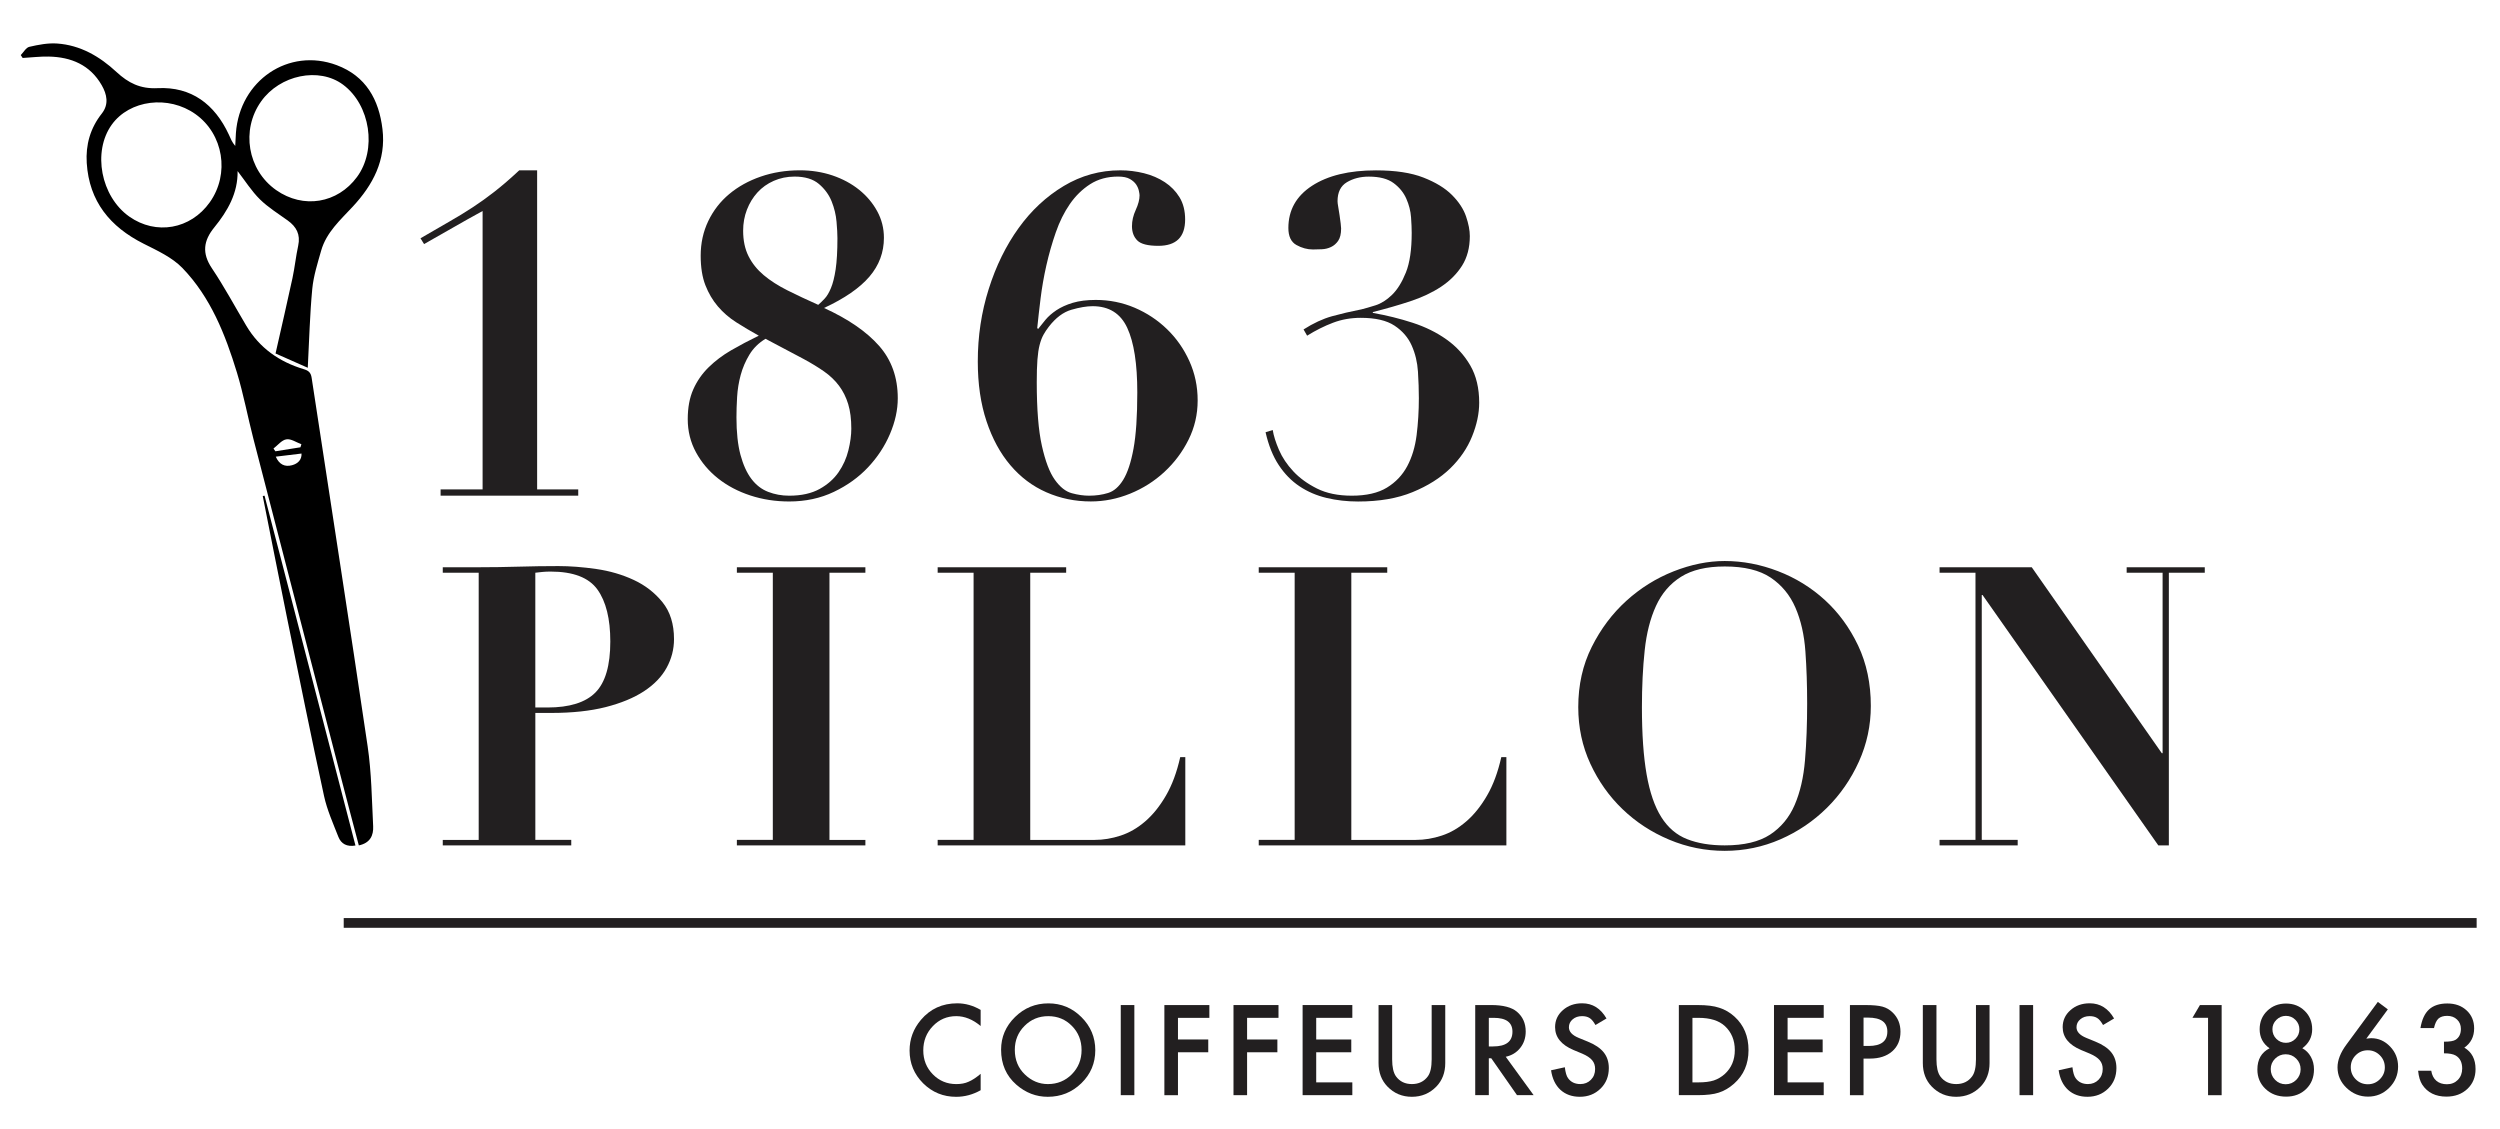
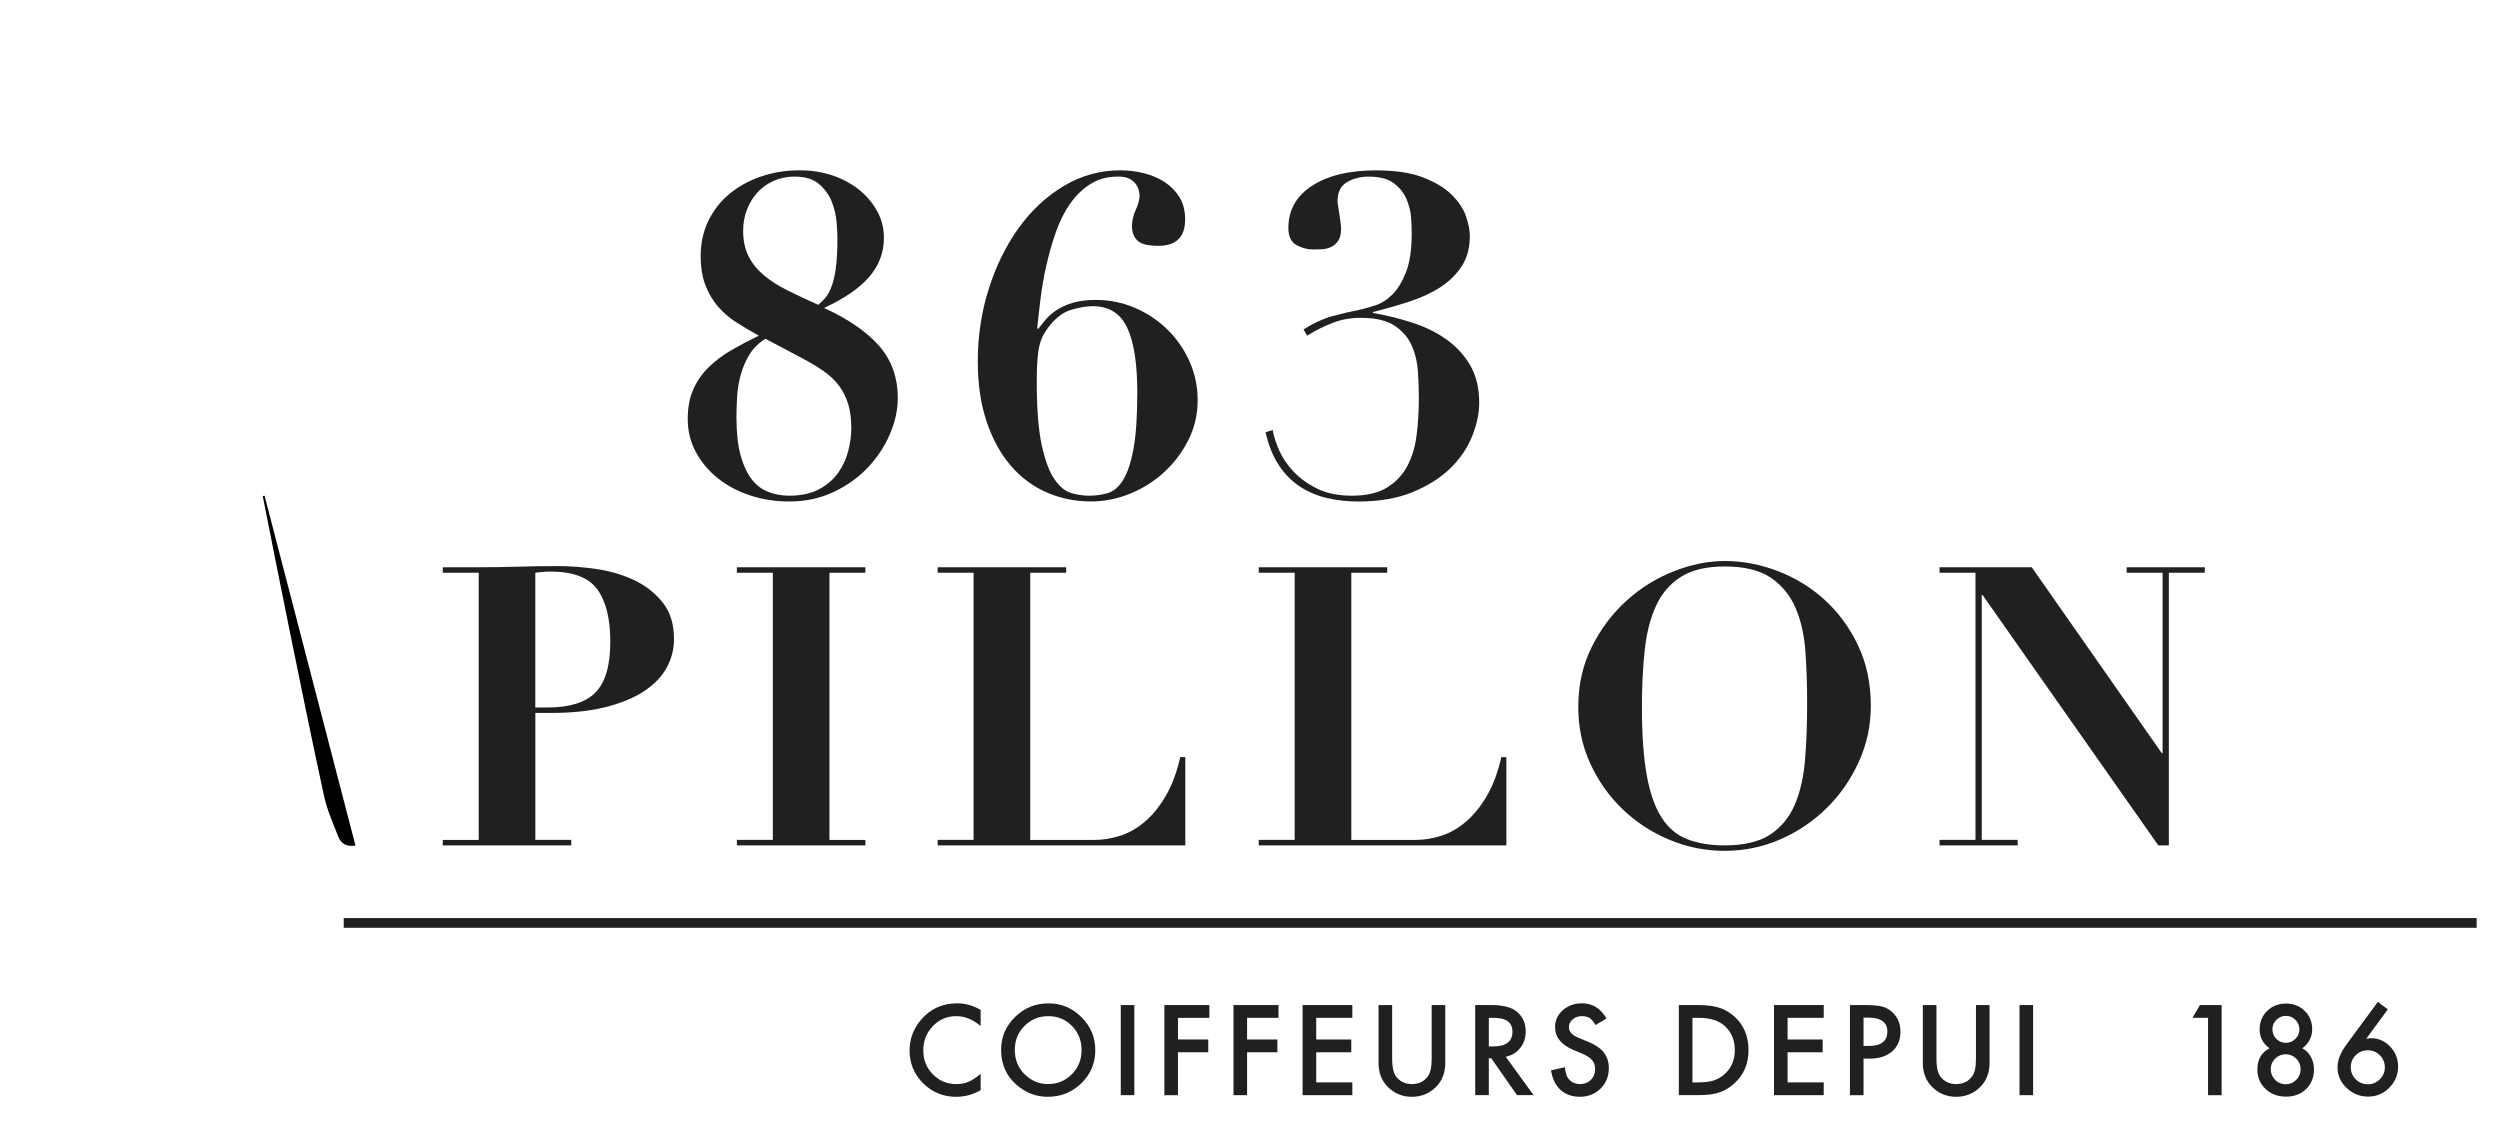
<svg xmlns="http://www.w3.org/2000/svg" version="1.1" id="Calque_1" x="0px" y="0px" width="251px" height="113.333px" viewBox="0 0 251 113.333" enable-background="new 0 0 251 113.333" xml:space="preserve">
  <g>
    <g>
      <g>
-         <path fill-rule="evenodd" clip-rule="evenodd" d="M23.855,17.177c0.039,2.201-0.998,4.006-2.332,5.643     c-1.107,1.357-1.262,2.605-0.244,4.121c1.248,1.859,2.309,3.844,3.455,5.773c1.328,2.232,3.311,3.613,5.762,4.35     c0.471,0.141,0.713,0.33,0.793,0.869c1.871,12.33,3.803,24.65,5.621,36.986c0.391,2.648,0.42,5.355,0.555,8.037     c0.043,0.902-0.287,1.68-1.439,1.922c-0.588-2.236-1.178-4.451-1.75-6.674c-2.953-11.396-5.906-22.793-8.846-34.193     c-0.568-2.197-0.982-4.438-1.641-6.605c-1.168-3.828-2.643-7.564-5.469-10.494c-1.035-1.074-2.529-1.754-3.9-2.445     c-3.367-1.695-5.465-4.242-5.711-8.1c-0.117-1.83,0.354-3.502,1.51-4.965c0.738-0.936,0.516-1.939-0.008-2.85     C9.043,6.517,7.143,5.724,4.887,5.679C4.02,5.662,3.145,5.771,2.275,5.82C2.211,5.724,2.148,5.626,2.084,5.531     c0.285-0.287,0.527-0.754,0.861-0.83c0.908-0.209,1.867-0.396,2.787-0.332c2.338,0.162,4.279,1.297,5.961,2.857     c1.186,1.098,2.383,1.715,4.133,1.625c3.391-0.168,5.73,1.615,7.146,4.654c0.17,0.373,0.309,0.758,0.646,1.148     c0.021-0.432,0.037-0.867,0.068-1.299c0.383-5.277,5.295-8.617,10.121-6.813c2.928,1.096,4.24,3.451,4.594,6.426     c0.373,3.107-0.955,5.592-2.982,7.777c-1.248,1.346-2.648,2.578-3.174,4.418c-0.359,1.266-0.768,2.545-0.893,3.844     c-0.244,2.568-0.305,5.156-0.451,7.918c-1.102-0.488-2.299-1.02-3.236-1.434c0.604-2.676,1.172-5.121,1.701-7.572     c0.23-1.076,0.34-2.178,0.574-3.256c0.24-1.113-0.172-1.895-1.055-2.527c-0.947-0.684-1.963-1.309-2.787-2.119     C25.264,19.195,24.625,18.173,23.855,17.177z M21.068,20.302c2.018-2.848,1.369-6.84-1.438-8.84     c-2.709-1.934-6.625-1.439-8.414,1.061c-1.947,2.719-1.092,7.201,1.758,9.217C15.662,23.64,19.141,23.023,21.068,20.302z      M27.719,19.08c2.742,1.928,6.176,1.332,8.121-1.307c2.023-2.74,1.344-7.232-1.396-9.271c-2.416-1.799-6.342-0.979-8.227,1.678     C24.178,13.048,24.855,17.062,27.719,19.08z M27.457,45.033c0.064,0.094,0.129,0.186,0.191,0.277     c0.84-0.133,1.678-0.268,2.518-0.402c0.031-0.102,0.063-0.203,0.094-0.307c-0.504-0.182-1.041-0.568-1.504-0.492     C28.285,44.179,27.887,44.705,27.457,45.033z M27.686,45.849c0.352,0.795,0.91,1.049,1.629,0.861     c0.607-0.16,0.99-0.563,0.957-1.174C29.395,45.64,28.566,45.742,27.686,45.849z" />
        <path fill-rule="evenodd" clip-rule="evenodd" d="M26.561,49.769c3.037,11.686,6.072,23.369,9.127,35.121     c-0.848,0.148-1.432-0.156-1.713-0.865c-0.529-1.352-1.135-2.699-1.441-4.105c-1.297-5.967-2.506-11.951-3.725-17.934     c-0.828-4.061-1.621-8.127-2.43-12.188C26.439,49.789,26.498,49.777,26.561,49.769z" />
      </g>
      <g>
        <g>
-           <path fill="#221F20" d="M44.236,49.767v-0.629h4.217V21.185c-0.986,0.537-1.975,1.092-2.961,1.66s-1.959,1.123-2.916,1.66      l-0.359-0.582c1.076-0.631,2.033-1.184,2.871-1.66c0.838-0.479,1.623-0.957,2.355-1.438c0.732-0.479,1.473-1.01,2.221-1.594      s1.57-1.293,2.469-2.131h1.795v32.037h4.127v0.629H44.236z" />
          <path fill="#221F20" d="M69.609,39.087c0.373-0.838,0.889-1.578,1.547-2.221s1.414-1.213,2.266-1.705      c0.854-0.494,1.773-0.979,2.76-1.459c-0.809-0.449-1.563-0.896-2.266-1.346c-0.703-0.447-1.316-0.979-1.84-1.592      s-0.941-1.324-1.256-2.133c-0.314-0.807-0.471-1.793-0.471-2.961c0-1.256,0.254-2.416,0.762-3.477      c0.51-1.063,1.213-1.967,2.109-2.715s1.951-1.332,3.164-1.75c1.211-0.418,2.518-0.629,3.926-0.629      c1.166,0,2.258,0.174,3.275,0.516c1.016,0.346,1.906,0.824,2.67,1.438c0.762,0.613,1.367,1.33,1.816,2.154      c0.449,0.82,0.674,1.713,0.674,2.67c0,1.463-0.486,2.766-1.459,3.902s-2.49,2.184-4.555,3.141      c2.424,1.105,4.264,2.371,5.52,3.793c1.256,1.418,1.885,3.178,1.885,5.27c0,1.168-0.262,2.365-0.785,3.592      s-1.258,2.34-2.199,3.342s-2.086,1.826-3.432,2.467c-1.348,0.643-2.844,0.965-4.488,0.965c-1.375,0-2.676-0.201-3.902-0.605      c-1.227-0.402-2.305-0.971-3.23-1.703c-0.928-0.734-1.668-1.609-2.221-2.625c-0.555-1.018-0.83-2.127-0.83-3.324      C69.049,40.927,69.234,39.923,69.609,39.087z M75.24,35.609c-0.389,0.645-0.682,1.326-0.875,2.041      c-0.195,0.719-0.314,1.453-0.359,2.199c-0.045,0.748-0.066,1.438-0.066,2.066c0,1.494,0.135,2.744,0.402,3.746      c0.27,1,0.635,1.809,1.1,2.422c0.463,0.613,1.025,1.047,1.684,1.301c0.656,0.254,1.359,0.383,2.107,0.383      c1.227,0,2.244-0.227,3.053-0.674c0.807-0.447,1.441-1.01,1.906-1.684c0.463-0.672,0.791-1.404,0.986-2.197      c0.195-0.795,0.293-1.518,0.293-2.176c0-0.957-0.105-1.781-0.314-2.469c-0.211-0.689-0.518-1.303-0.92-1.84      c-0.404-0.539-0.906-1.018-1.504-1.436s-1.285-0.836-2.063-1.256l-3.814-2.02C76.166,34.435,75.629,34.966,75.24,35.609z       M75.15,25.716c0.359,0.717,0.867,1.352,1.525,1.906s1.451,1.061,2.379,1.527c0.926,0.463,1.957,0.949,3.096,1.457      c0.209-0.18,0.426-0.389,0.648-0.629c0.227-0.238,0.436-0.59,0.629-1.055c0.195-0.461,0.352-1.09,0.473-1.885      c0.117-0.791,0.178-1.828,0.178-3.115c0-0.42-0.029-0.973-0.09-1.66c-0.059-0.689-0.223-1.371-0.492-2.045      c-0.27-0.67-0.697-1.254-1.279-1.748c-0.584-0.494-1.398-0.74-2.445-0.74c-0.748,0-1.443,0.143-2.086,0.426      c-0.645,0.285-1.189,0.674-1.637,1.166c-0.449,0.494-0.801,1.07-1.057,1.729c-0.254,0.658-0.381,1.361-0.381,2.107      C74.611,24.144,74.791,25,75.15,25.716z" />
          <path fill="#221F20" d="M99.268,29.015c0.732-2.318,1.734-4.359,3.006-6.125s2.781-3.17,4.531-4.219      c1.75-1.047,3.643-1.57,5.676-1.57c0.809,0,1.6,0.1,2.377,0.291c0.779,0.195,1.475,0.496,2.088,0.898      c0.613,0.404,1.107,0.912,1.482,1.525c0.373,0.613,0.559,1.354,0.559,2.221c0,1.766-0.896,2.646-2.691,2.646      c-1.047,0-1.752-0.178-2.109-0.539c-0.357-0.357-0.537-0.836-0.537-1.434c0-0.539,0.125-1.084,0.381-1.637      c0.254-0.555,0.381-1.041,0.381-1.459c0-0.09-0.023-0.24-0.068-0.449c-0.043-0.209-0.133-0.42-0.268-0.629      c-0.137-0.207-0.346-0.396-0.629-0.561s-0.68-0.246-1.189-0.246c-1.076,0-2.012,0.256-2.805,0.764      c-0.791,0.508-1.473,1.174-2.041,1.996c-0.568,0.824-1.039,1.773-1.412,2.848c-0.375,1.078-0.689,2.178-0.943,3.299      s-0.447,2.229-0.582,3.32s-0.248,2.086-0.338,2.984l0.09,0.09c0.209-0.27,0.457-0.576,0.74-0.922      c0.285-0.342,0.652-0.662,1.1-0.963c0.449-0.297,0.994-0.547,1.639-0.742c0.643-0.191,1.412-0.289,2.309-0.289      c1.377,0,2.678,0.262,3.904,0.783c1.227,0.525,2.311,1.242,3.254,2.156c0.941,0.91,1.689,1.98,2.242,3.207      c0.555,1.227,0.83,2.541,0.83,3.949c0,1.404-0.307,2.721-0.92,3.947c-0.613,1.229-1.42,2.303-2.422,3.23      c-1.002,0.926-2.146,1.652-3.432,2.176c-1.287,0.523-2.604,0.785-3.949,0.785c-1.586,0-3.072-0.307-4.465-0.92      c-1.391-0.611-2.596-1.518-3.611-2.715c-1.018-1.195-1.818-2.668-2.4-4.42c-0.584-1.748-0.875-3.746-0.875-5.988      C98.168,33.763,98.533,31.333,99.268,29.015z M113.176,32.917c-0.672-1.451-1.832-2.176-3.477-2.176      c-0.6,0-1.309,0.121-2.131,0.359c-0.824,0.24-1.578,0.809-2.268,1.705c-0.209,0.27-0.389,0.537-0.537,0.809      c-0.15,0.268-0.277,0.604-0.383,1.01c-0.104,0.402-0.178,0.902-0.223,1.5c-0.045,0.6-0.066,1.348-0.066,2.244      c0,2.723,0.17,4.855,0.516,6.395c0.344,1.541,0.775,2.678,1.301,3.41c0.521,0.732,1.09,1.182,1.705,1.346      c0.611,0.166,1.189,0.248,1.727,0.248c0.688,0,1.324-0.09,1.906-0.271c0.584-0.176,1.092-0.619,1.525-1.322      s0.779-1.742,1.033-3.119c0.254-1.375,0.381-3.26,0.381-5.654C114.186,36.529,113.85,34.369,113.176,32.917z" />
          <path fill="#221F20" d="M128.408,45.167c0.33,0.764,0.809,1.479,1.438,2.152c0.627,0.674,1.42,1.25,2.377,1.729      s2.125,0.719,3.5,0.719c1.465,0,2.639-0.271,3.521-0.809c0.883-0.539,1.564-1.258,2.043-2.154      c0.477-0.896,0.791-1.936,0.941-3.117c0.148-1.182,0.225-2.416,0.225-3.703c0-0.836-0.031-1.729-0.09-2.668      c-0.061-0.943-0.268-1.818-0.629-2.625c-0.359-0.809-0.936-1.475-1.727-1.998c-0.793-0.523-1.922-0.783-3.389-0.783      c-0.986,0-1.914,0.162-2.781,0.492c-0.869,0.328-1.734,0.762-2.602,1.301l-0.359-0.627c0.988-0.629,1.936-1.068,2.85-1.324      c0.912-0.252,1.906-0.486,2.982-0.697c0.359-0.09,0.822-0.223,1.391-0.402c0.57-0.18,1.123-0.529,1.662-1.053      s1.002-1.273,1.391-2.244s0.582-2.297,0.582-3.971c0-0.42-0.02-0.945-0.066-1.57c-0.045-0.629-0.203-1.25-0.473-1.863      c-0.268-0.613-0.693-1.137-1.277-1.57c-0.582-0.432-1.414-0.65-2.49-0.65c-0.838,0-1.57,0.188-2.199,0.561      c-0.627,0.373-0.941,1.01-0.941,1.906c0,0.119,0.021,0.307,0.068,0.561c0.045,0.256,0.088,0.533,0.133,0.832      s0.082,0.574,0.113,0.83c0.027,0.254,0.045,0.426,0.045,0.516c0,0.539-0.098,0.949-0.291,1.232      c-0.195,0.285-0.436,0.496-0.721,0.629c-0.283,0.135-0.59,0.211-0.918,0.225c-0.33,0.016-0.629,0.023-0.898,0.023      c-0.568,0-1.121-0.15-1.658-0.449c-0.539-0.301-0.809-0.867-0.809-1.705c0-1.795,0.791-3.209,2.377-4.242      c1.586-1.031,3.725-1.547,6.416-1.547c1.945,0,3.531,0.24,4.756,0.719c1.227,0.479,2.186,1.063,2.874,1.752      c0.688,0.688,1.158,1.404,1.414,2.15c0.254,0.75,0.381,1.406,0.381,1.975c0,1.166-0.264,2.16-0.785,2.984      c-0.525,0.824-1.229,1.525-2.11,2.109c-0.883,0.582-1.912,1.068-3.096,1.459c-1.182,0.389-2.43,0.746-3.746,1.076v0.088      c1.375,0.24,2.707,0.57,3.992,0.988c1.287,0.418,2.424,0.98,3.411,1.684c0.986,0.703,1.779,1.568,2.379,2.602      c0.598,1.031,0.896,2.281,0.896,3.744c0,1.078-0.24,2.211-0.719,3.389c-0.479,1.182-1.211,2.25-2.197,3.211      c-0.989,0.955-2.243,1.748-3.77,2.375c-1.523,0.629-3.35,0.943-5.473,0.943c-1.107,0-2.164-0.119-3.164-0.359      c-1.002-0.238-1.906-0.629-2.715-1.168c-0.807-0.537-1.502-1.246-2.086-2.131c-0.584-0.881-1.025-1.98-1.324-3.297l0.719-0.223      C127.871,43.74,128.08,44.404,128.408,45.167z" />
        </g>
        <g>
          <path fill="#221F20" d="M57.354,84.326v0.551h-12.9v-0.551h3.607V57.501h-3.607v-0.549h3.607c1.334,0,2.666-0.02,4-0.059      s2.666-0.059,4-0.059c1.178,0,2.445,0.098,3.805,0.293c1.357,0.197,2.613,0.564,3.764,1.1s2.111,1.281,2.883,2.234      c0.771,0.955,1.158,2.189,1.158,3.707c0,1.02-0.25,1.98-0.746,2.883s-1.256,1.684-2.275,2.354      c-1.02,0.666-2.301,1.193-3.842,1.588c-1.545,0.391-3.361,0.586-5.451,0.586h-1.609v12.746H57.354z M54.963,71.033      c2.221,0,3.83-0.504,4.822-1.51c0.994-1.006,1.49-2.713,1.49-5.119c0-2.273-0.43-4.012-1.293-5.215s-2.432-1.803-4.705-1.803      c-0.289,0-0.564,0.012-0.824,0.037c-0.262,0.027-0.498,0.053-0.707,0.078v13.531H54.963z" />
          <path fill="#221F20" d="M86.885,56.953v0.549h-3.607v26.824h3.607v0.551H73.982v-0.551h3.609V57.501h-3.609v-0.549H86.885z" />
          <path fill="#221F20" d="M107.043,56.953v0.549h-3.607v26.824h6.471c0.861,0,1.73-0.143,2.607-0.432      c0.875-0.287,1.699-0.764,2.471-1.432c0.771-0.666,1.463-1.527,2.078-2.588c0.615-1.059,1.092-2.344,1.432-3.861h0.51v8.863      H94.141v-0.551h3.607V57.501h-3.607v-0.549H107.043z" />
          <path fill="#221F20" d="M139.279,56.953v0.549h-3.607v26.824h6.471c0.863,0,1.732-0.143,2.607-0.432      c0.875-0.287,1.702-0.764,2.471-1.432c0.771-0.666,1.463-1.527,2.078-2.588c0.615-1.059,1.092-2.344,1.432-3.861h0.51v8.863      h-24.864v-0.551h3.607V57.501h-3.607v-0.549H139.279z" />
          <path fill="#221F20" d="M159.811,64.953c0.902-1.805,2.059-3.346,3.471-4.627c1.41-1.279,2.991-2.268,4.743-2.961      c1.752-0.691,3.465-1.039,5.137-1.039c1.805,0,3.59,0.34,5.355,1.02c1.764,0.68,3.332,1.646,4.705,2.902      s2.484,2.777,3.334,4.566c0.85,1.795,1.275,3.813,1.275,6.063c0,1.961-0.4,3.822-1.197,5.588      c-0.799,1.766-1.869,3.314-3.215,4.646c-1.348,1.332-2.902,2.387-4.668,3.158c-1.764,0.77-3.627,1.156-5.59,1.156      c-1.934,0-3.791-0.373-5.568-1.119c-1.777-0.744-3.337-1.766-4.685-3.059s-2.426-2.816-3.236-4.566      c-0.811-1.754-1.215-3.65-1.215-5.688C158.458,68.771,158.907,66.757,159.811,64.953z M165.321,77.757      c0.313,1.791,0.804,3.217,1.47,4.275s1.529,1.799,2.588,2.215c1.059,0.42,2.32,0.629,3.783,0.629      c1.936,0,3.451-0.361,4.551-1.078c1.098-0.721,1.922-1.713,2.471-2.982c0.549-1.268,0.896-2.771,1.039-4.51      c0.145-1.738,0.215-3.627,0.215-5.666c0-1.83-0.057-3.574-0.176-5.234c-0.117-1.66-0.451-3.127-1-4.395s-1.379-2.273-2.488-3.02      c-1.113-0.744-2.648-1.117-4.611-1.117c-1.83,0-3.293,0.346-4.391,1.039c-1.1,0.693-1.936,1.666-2.51,2.922      c-0.575,1.254-0.954,2.744-1.136,4.471c-0.184,1.727-0.277,3.623-0.277,5.688C164.848,73.712,165.006,75.968,165.321,77.757z" />
          <path fill="#221F20" d="M203.989,56.953l13.056,18.668h0.08V57.501h-3.608v-0.549h7.843v0.549h-3.607v27.375h-1.059      l-17.647-25.139h-0.078v24.588h3.607v0.551h-7.844v-0.551h3.607V57.501h-3.607v-0.549H203.989z" />
        </g>
      </g>
    </g>
    <g>
      <g>
        <path fill="#221F20" d="M98.457,101.394v1.617c-0.789-0.66-1.605-0.99-2.449-0.99c-0.93,0-1.713,0.334-2.35,1.002     c-0.641,0.664-0.961,1.477-0.961,2.438c0,0.949,0.32,1.75,0.961,2.402s1.426,0.979,2.355,0.979c0.48,0,0.889-0.078,1.225-0.234     c0.188-0.078,0.382-0.184,0.583-0.316s0.413-0.293,0.636-0.48v1.646c-0.781,0.441-1.602,0.662-2.461,0.662     c-1.293,0-2.396-0.451-3.311-1.354c-0.91-0.91-1.365-2.008-1.365-3.293c0-1.152,0.381-2.18,1.143-3.082     c0.938-1.105,2.15-1.658,3.639-1.658C96.914,100.732,97.699,100.953,98.457,101.394z" />
        <path fill="#221F20" d="M100.51,105.39c0-1.273,0.467-2.367,1.4-3.281c0.93-0.914,2.047-1.371,3.352-1.371     c1.289,0,2.395,0.461,3.316,1.383c0.926,0.922,1.389,2.029,1.389,3.322c0,1.301-0.465,2.404-1.395,3.311     c-0.934,0.91-2.061,1.365-3.381,1.365c-1.168,0-2.217-0.404-3.146-1.213C101.021,108.011,100.51,106.839,100.51,105.39z      M101.887,105.408c0,1,0.336,1.822,1.008,2.467c0.668,0.645,1.439,0.967,2.314,0.967c0.949,0,1.75-0.328,2.402-0.984     c0.652-0.664,0.979-1.473,0.979-2.426c0-0.965-0.322-1.773-0.967-2.426c-0.641-0.656-1.434-0.984-2.379-0.984     c-0.941,0-1.736,0.328-2.385,0.984C102.211,103.654,101.887,104.455,101.887,105.408z" />
        <path fill="#221F20" d="M113.889,100.908v9.047h-1.365v-9.047H113.889z" />
        <path fill="#221F20" d="M121.42,102.191h-3.152v2.174h3.041v1.283h-3.041v4.307h-1.365v-9.047h4.518V102.191z" />
        <path fill="#221F20" d="M128.36,102.191h-3.152v2.174h3.041v1.283h-3.041v4.307h-1.365v-9.047h4.518V102.191z" />
        <path fill="#221F20" d="M135.774,102.191h-3.627v2.174h3.521v1.283h-3.521v3.023h3.627v1.283h-4.992v-9.047h4.992V102.191z" />
        <path fill="#221F20" d="M139.772,100.908v5.449c0,0.777,0.127,1.346,0.381,1.705c0.379,0.52,0.912,0.779,1.6,0.779     c0.691,0,1.227-0.26,1.605-0.779c0.254-0.348,0.381-0.916,0.381-1.705v-5.449h1.365v5.824c0,0.953-0.297,1.738-0.89,2.355     c-0.668,0.688-1.488,1.031-2.461,1.031s-1.791-0.344-2.455-1.031c-0.594-0.617-0.891-1.402-0.891-2.355v-5.824H139.772z" />
        <path fill="#221F20" d="M151.176,106.099l2.801,3.855h-1.67l-2.584-3.703h-0.246v3.703h-1.365v-9.047h1.6     c1.195,0,2.059,0.225,2.59,0.674c0.586,0.5,0.879,1.16,0.879,1.98c0,0.641-0.184,1.191-0.551,1.652     S151.778,105.97,151.176,106.099z M149.477,105.062h0.434c1.293,0,1.939-0.494,1.939-1.482c0-0.926-0.629-1.389-1.887-1.389     h-0.486V105.062z" />
        <path fill="#221F20" d="M161.292,102.255l-1.107,0.656c-0.207-0.359-0.404-0.594-0.592-0.703     c-0.195-0.125-0.447-0.188-0.756-0.188c-0.379,0-0.693,0.107-0.943,0.322c-0.25,0.211-0.375,0.477-0.375,0.797     c0,0.441,0.328,0.797,0.984,1.066l0.902,0.369c0.734,0.297,1.271,0.66,1.611,1.088s0.51,0.951,0.51,1.572     c0,0.832-0.277,1.52-0.832,2.063c-0.559,0.547-1.252,0.82-2.08,0.82c-0.785,0-1.434-0.232-1.945-0.697     c-0.504-0.465-0.818-1.119-0.943-1.963l1.383-0.305c0.063,0.531,0.172,0.898,0.328,1.102c0.281,0.391,0.691,0.586,1.23,0.586     c0.426,0,0.779-0.143,1.061-0.428s0.422-0.646,0.422-1.084c0-0.176-0.023-0.336-0.072-0.482s-0.125-0.281-0.229-0.404     s-0.238-0.238-0.402-0.346s-0.359-0.211-0.586-0.309l-0.873-0.363c-1.238-0.523-1.857-1.289-1.857-2.297     c0-0.68,0.26-1.248,0.779-1.705c0.52-0.461,1.166-0.691,1.939-0.691C159.891,100.732,160.706,101.24,161.292,102.255z" />
        <path fill="#221F20" d="M168.556,109.955v-9.047h1.898c0.91,0,1.629,0.09,2.156,0.27c0.566,0.176,1.08,0.475,1.541,0.896     c0.934,0.852,1.4,1.971,1.4,3.357c0,1.391-0.486,2.516-1.459,3.375c-0.488,0.43-1,0.729-1.535,0.896     c-0.5,0.168-1.209,0.252-2.127,0.252H168.556z M169.921,108.671h0.615c0.613,0,1.123-0.064,1.529-0.193     c0.406-0.137,0.773-0.354,1.102-0.65c0.672-0.613,1.008-1.412,1.008-2.396c0-0.992-0.332-1.797-0.996-2.414     c-0.598-0.551-1.479-0.826-2.643-0.826h-0.615V108.671z" />
        <path fill="#221F20" d="M183.101,102.191h-3.627v2.174h3.521v1.283h-3.521v3.023h3.627v1.283h-4.992v-9.047h4.992V102.191z" />
        <path fill="#221F20" d="M187.099,106.281v3.674h-1.365v-9.047h1.547c0.758,0,1.33,0.053,1.717,0.158     c0.391,0.105,0.734,0.305,1.031,0.598c0.52,0.508,0.779,1.148,0.779,1.922c0,0.828-0.277,1.484-0.832,1.969     s-1.303,0.727-2.244,0.727H187.099z M187.099,105.015h0.51c1.254,0,1.881-0.482,1.881-1.447c0-0.934-0.646-1.4-1.939-1.4h-0.451     V105.015z" />
        <path fill="#221F20" d="M194.42,100.908v5.449c0,0.777,0.127,1.346,0.381,1.705c0.379,0.52,0.912,0.779,1.6,0.779     c0.691,0,1.227-0.26,1.605-0.779c0.254-0.348,0.381-0.916,0.381-1.705v-5.449h1.365v5.824c0,0.953-0.297,1.738-0.891,2.355     c-0.668,0.688-1.488,1.031-2.461,1.031s-1.791-0.344-2.456-1.031c-0.594-0.617-0.891-1.402-0.891-2.355v-5.824H194.42z" />
        <path fill="#221F20" d="M204.125,100.908v9.047h-1.365v-9.047H204.125z" />
-         <path fill="#221F20" d="M212.254,102.255l-1.107,0.656c-0.207-0.359-0.404-0.594-0.592-0.703     c-0.195-0.125-0.447-0.188-0.756-0.188c-0.379,0-0.693,0.107-0.943,0.322c-0.25,0.211-0.375,0.477-0.375,0.797     c0,0.441,0.328,0.797,0.984,1.066l0.902,0.369c0.734,0.297,1.271,0.66,1.611,1.088s0.51,0.951,0.51,1.572     c0,0.832-0.277,1.52-0.832,2.063c-0.559,0.547-1.252,0.82-2.08,0.82c-0.785,0-1.434-0.232-1.945-0.697     c-0.504-0.465-0.818-1.119-0.943-1.963l1.383-0.305c0.063,0.531,0.172,0.898,0.328,1.102c0.281,0.391,0.691,0.586,1.23,0.586     c0.426,0,0.779-0.143,1.061-0.428s0.422-0.646,0.422-1.084c0-0.176-0.025-0.336-0.074-0.482s-0.125-0.281-0.229-0.404     s-0.236-0.238-0.4-0.346s-0.359-0.211-0.586-0.309l-0.873-0.363c-1.238-0.523-1.857-1.289-1.857-2.297     c0-0.68,0.26-1.248,0.779-1.705c0.52-0.461,1.166-0.691,1.939-0.691C210.854,100.732,211.668,101.24,212.254,102.255z" />
        <path fill="#221F20" d="M221.687,102.185h-1.564l0.75-1.277h2.18v9.047h-1.365V102.185z" />
        <path fill="#221F20" d="M227.865,105.25c-0.664-0.469-0.996-1.107-0.996-1.916c0-0.734,0.252-1.348,0.756-1.84     c0.508-0.492,1.139-0.738,1.893-0.738c0.75,0,1.375,0.246,1.875,0.738c0.5,0.488,0.75,1.104,0.75,1.846     c0,0.777-0.33,1.412-0.99,1.904c0.363,0.195,0.648,0.48,0.855,0.855c0.211,0.375,0.316,0.797,0.316,1.266     c0,0.801-0.262,1.457-0.785,1.969s-1.193,0.768-2.01,0.768c-0.836,0-1.525-0.258-2.068-0.773c-0.547-0.516-0.82-1.164-0.82-1.945     C226.64,106.367,227.048,105.656,227.865,105.25z M227.982,107.335c0,0.418,0.145,0.777,0.434,1.078     c0.293,0.297,0.648,0.445,1.066,0.445c0.414,0,0.768-0.146,1.061-0.439c0.293-0.297,0.439-0.652,0.439-1.066     c0-0.418-0.146-0.773-0.439-1.066s-0.646-0.439-1.061-0.439c-0.41,0-0.764,0.146-1.061,0.439     C228.128,106.58,227.982,106.929,227.982,107.335z M228.152,103.328c0,0.387,0.131,0.711,0.393,0.973     c0.266,0.266,0.586,0.398,0.961,0.398c0.371,0,0.689-0.133,0.955-0.398s0.398-0.584,0.398-0.955s-0.133-0.689-0.398-0.955     s-0.584-0.398-0.955-0.398s-0.689,0.133-0.955,0.398S228.152,102.968,228.152,103.328z" />
        <path fill="#221F20" d="M238.735,100.591l1.002,0.75l-2.162,2.941c0.117-0.016,0.217-0.027,0.299-0.035s0.146-0.012,0.193-0.012     c0.734,0,1.369,0.281,1.904,0.844c0.531,0.555,0.797,1.223,0.797,2.004c0,0.828-0.297,1.539-0.891,2.133     c-0.59,0.59-1.299,0.885-2.127,0.885c-0.82,0-1.538-0.291-2.155-0.873c-0.605-0.582-0.908-1.271-0.908-2.068     c0-0.715,0.295-1.473,0.885-2.273L238.735,100.591z M239.438,107.171c0-0.48-0.166-0.887-0.498-1.219     c-0.336-0.336-0.74-0.504-1.213-0.504c-0.477,0-0.881,0.166-1.213,0.498c-0.331,0.332-0.497,0.734-0.497,1.207     s0.166,0.875,0.497,1.207c0.332,0.332,0.738,0.498,1.219,0.498c0.469,0,0.869-0.166,1.201-0.498     C239.27,108.025,239.438,107.628,239.438,107.171z" />
-         <path fill="#221F20" d="M245.375,105.753v-1.166c0.578,0,0.967-0.064,1.166-0.193c0.355-0.227,0.533-0.59,0.533-1.09     c0-0.387-0.129-0.701-0.387-0.943c-0.254-0.246-0.584-0.369-0.99-0.369c-0.379,0-0.672,0.092-0.879,0.275     c-0.199,0.188-0.348,0.504-0.445,0.949h-1.359c0.141-0.852,0.43-1.475,0.867-1.871s1.049-0.596,1.834-0.596     c0.793,0,1.439,0.234,1.939,0.703c0.5,0.465,0.75,1.064,0.75,1.799c0,0.828-0.328,1.473-0.984,1.934     c0.75,0.441,1.125,1.158,1.125,2.15c0,0.813-0.273,1.477-0.82,1.992s-1.248,0.773-2.104,0.773c-1.09,0-1.898-0.4-2.426-1.201     c-0.219-0.336-0.357-0.801-0.416-1.395h1.318c0.07,0.438,0.242,0.773,0.514,1.006s0.625,0.348,1.063,0.348     c0.441,0,0.807-0.146,1.096-0.439c0.289-0.301,0.434-0.682,0.434-1.143c0-0.609-0.217-1.043-0.65-1.301     C246.299,105.828,245.907,105.753,245.375,105.753z" />
      </g>
      <line fill="none" stroke="#221F20" stroke-width="0.977" stroke-miterlimit="10" x1="34.509" y1="92.662" x2="248.655" y2="92.662" />
    </g>
  </g>
</svg>